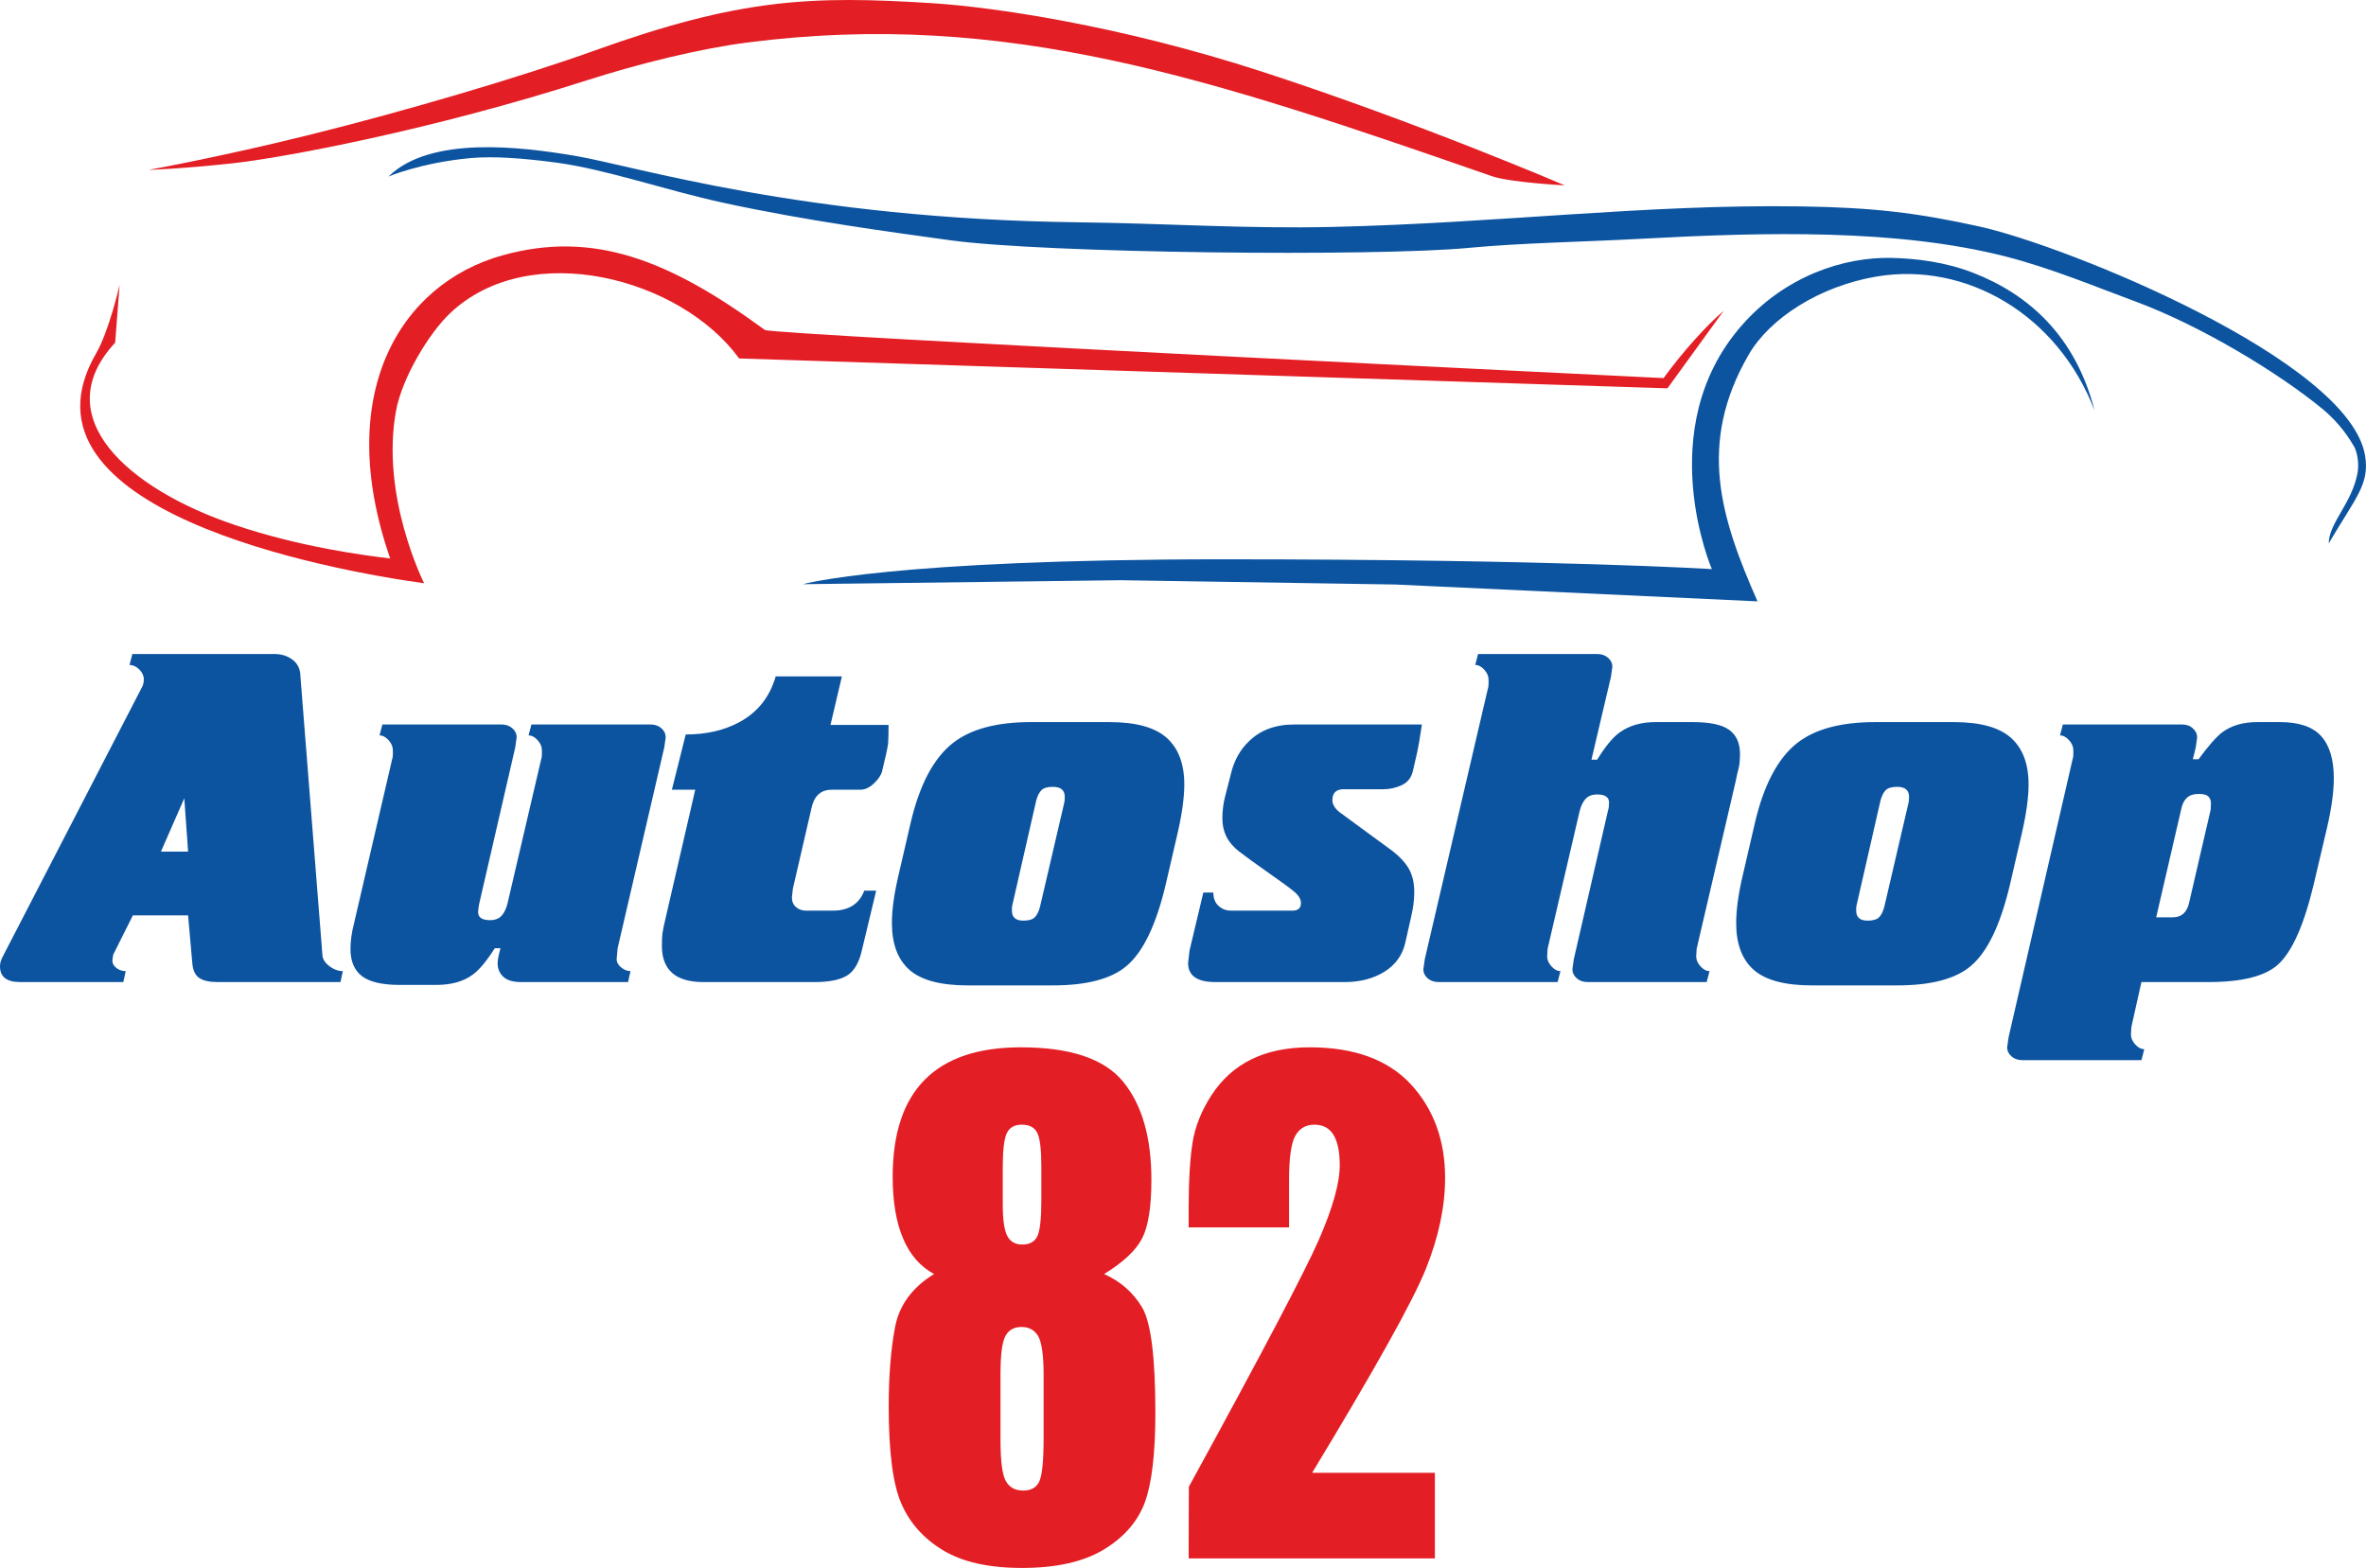
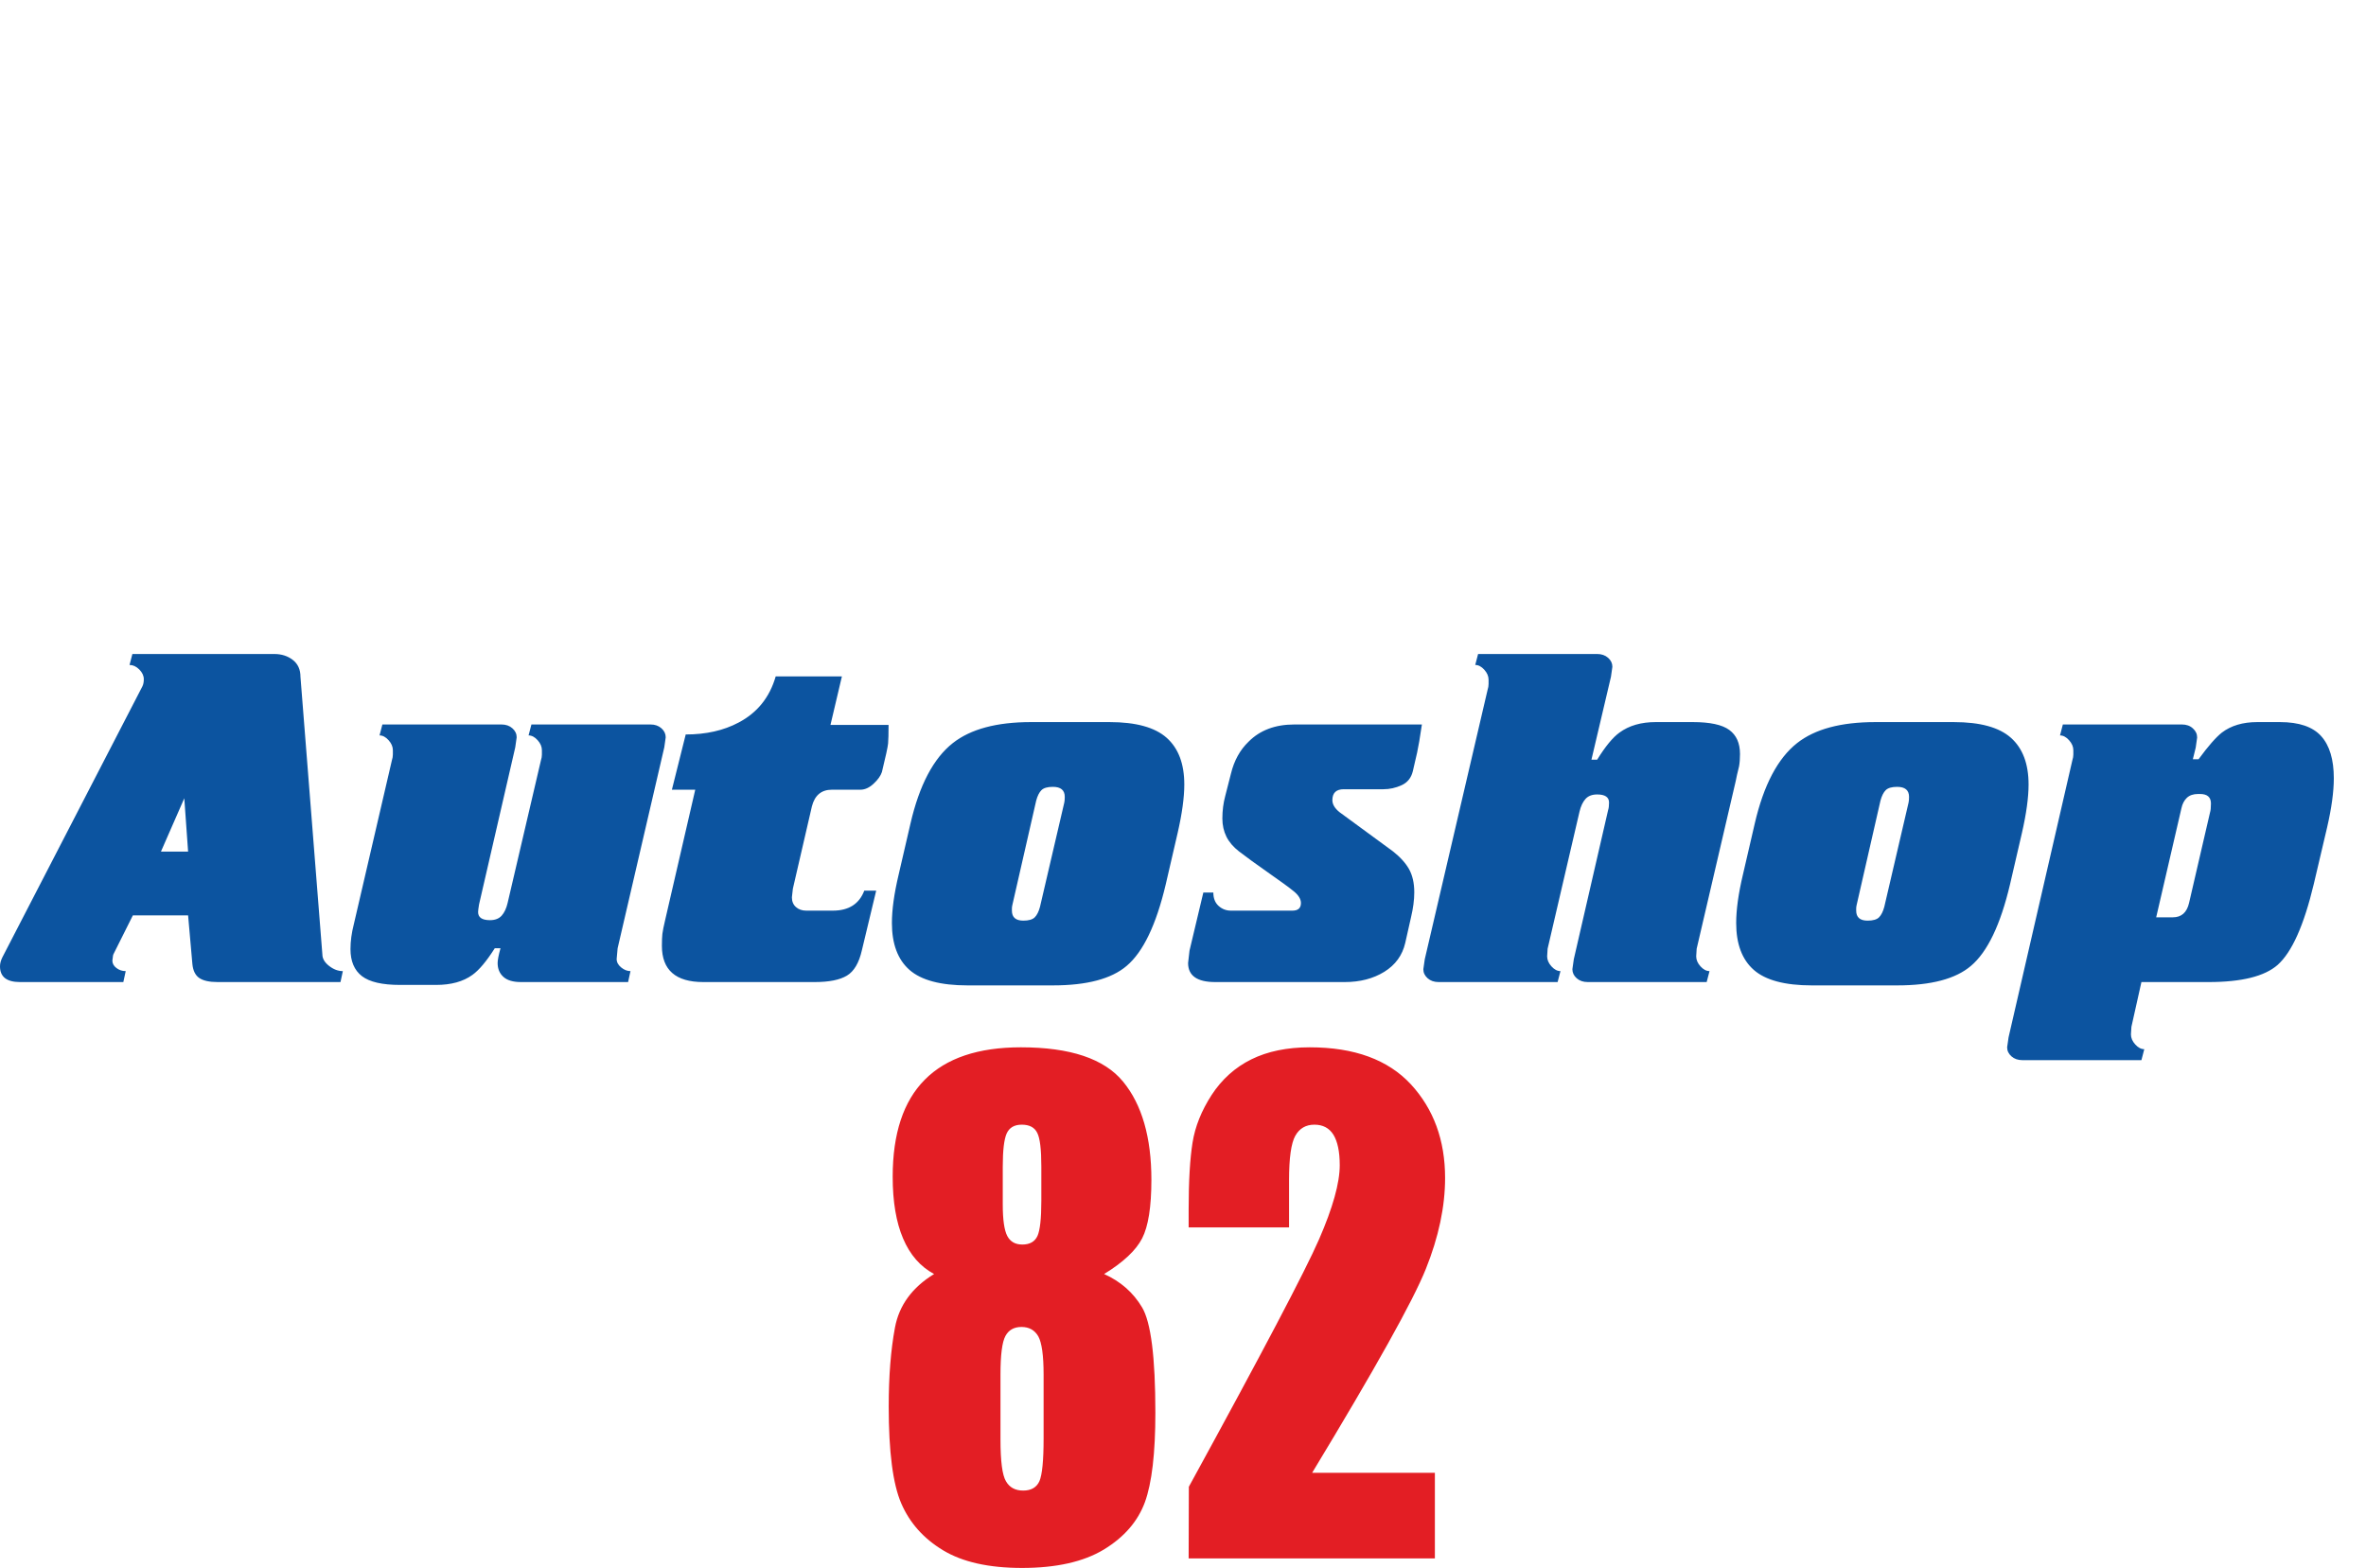
<svg xmlns="http://www.w3.org/2000/svg" xml:space="preserve" width="162.57mm" height="107.747mm" style="shape-rendering:geometricPrecision; text-rendering:geometricPrecision; image-rendering:optimizeQuality; fill-rule:evenodd; clip-rule:evenodd" viewBox="0 0 144816 95980">
  <defs>
    <style type="text/css">  .fil2 {fill:#E31E24} .fil3 {fill:#0C54A0} .fil1 {fill:#E31E24;fill-rule:nonzero} .fil0 {fill:#0C54A0;fill-rule:nonzero}  </style>
  </defs>
  <g id="Слой_x0020_1">
    <path class="fil0" d="M20840 60116l-7520 0c-505,0 -879,-83 -1122,-248 -243,-165 -384,-452 -423,-860l-262 -2973 -3381 0 -1195 2390c-20,59 -29,107 -29,146 0,39 -10,117 -30,233 0,175 83,326 248,452 165,126 355,190 569,190l-146 670 -6325 0c-816,0 -1224,-321 -1224,-962 0,-175 49,-359 146,-554l8569 -16584c58,-116 87,-262 87,-437 0,-214 -92,-413 -277,-598 -184,-184 -383,-276 -597,-276l175 -671 8685 0c447,0 826,122 1137,365 311,242 466,587 466,1034l1341 16992c0,253 136,486 408,700 272,214 554,321 845,321l-145 670zm-9560 -11251l-1429 3265 1662 0 -233 -3265zm19790 6408l2040 -8734c39,-117 58,-234 58,-350 0,-117 0,-204 0,-267 0,-214 -87,-418 -262,-612 -175,-195 -359,-292 -554,-292l175 -670 7287 0c272,0 495,78 670,233 175,155 262,340 262,554l-87 612 -2856 12300 -59 655c0,199 93,370 277,520 185,151 374,224 569,224l-146 670 -6558 0c-486,0 -845,-107 -1078,-321 -234,-213 -350,-495 -350,-845 0,-175 58,-476 175,-903l-350 0c-505,796 -962,1340 -1370,1632 -563,408 -1302,612 -2215,612l-2215 0c-1088,0 -1866,-180 -2332,-539 -466,-360 -699,-914 -699,-1652 0,-486 68,-991 204,-1521l2331 -10040c39,-117 59,-234 59,-355 0,-117 0,-204 0,-262 0,-214 -88,-418 -263,-612 -175,-195 -359,-292 -553,-292l174 -670 7287 0c272,0 495,78 670,233 175,155 263,340 263,554l-88 617 -2215 9613c-39,233 -58,389 -58,466 0,331 243,496 728,496 311,0 549,-92 715,-277 165,-185 286,-442 364,-777zm21597 -6932l-1749 0c-641,0 -1049,340 -1224,1020l-1165 5042 -59 525c0,252 83,452 248,597 165,146 374,219 627,219l1632 0c971,0 1613,-408 1923,-1224l729 0 -874 3643c-175,777 -481,1297 -918,1559 -438,263 -1093,394 -1968,394l-6820 0c-1690,0 -2536,-738 -2536,-2215 0,-311 10,-554 29,-729 20,-175 78,-466 175,-874l1837 -7957 -1429 0 846 -3381c1243,0 2322,-243 3235,-729 1146,-602 1904,-1545 2273,-2827l4052 0 -700 2973 3556 0c0,544 -10,923 -29,1137 -20,213 -146,796 -379,1748 -78,234 -248,472 -510,714 -263,243 -530,365 -802,365zm6558 11979c-1651,0 -2837,-316 -3556,-947 -719,-632 -1078,-1589 -1078,-2871 0,-816 136,-1798 408,-2944l729 -3148c544,-2351 1408,-3993 2594,-4925 1088,-855 2681,-1283 4780,-1283l4809 0c1612,0 2778,321 3497,962 719,641 1079,1593 1079,2856 0,797 -136,1788 -408,2973l-729 3148c-583,2468 -1380,4129 -2390,4984 -933,797 -2439,1195 -4518,1195l-5217 0zm4197 -11309l-1457 6383c-20,78 -29,151 -29,219 0,68 0,112 0,131 0,408 233,612 699,612 331,0 564,-68 700,-204 136,-136 243,-350 320,-641l1487 -6383c19,-78 29,-195 29,-350 0,-408 -243,-612 -729,-612 -330,0 -563,68 -699,204 -136,136 -243,350 -321,641zm18829 -699c-467,0 -700,223 -700,670 0,253 146,500 437,734l3265 2394c447,350 777,715 991,1093 213,384 320,855 320,1419 0,466 -68,986 -204,1549l-349 1550c-175,758 -603,1346 -1283,1768 -680,418 -1486,627 -2419,627l-7928 0c-1107,0 -1661,-389 -1661,-1166l87 -758 846 -3556 612 0c0,350 106,622 320,817 214,194 466,291 758,291l3760 0c350,0 524,-155 524,-466 0,-234 -140,-472 -422,-705 -282,-233 -840,-641 -1676,-1224 -641,-447 -1205,-860 -1690,-1229 -350,-272 -608,-573 -773,-903 -165,-336 -248,-705 -248,-1113 0,-486 59,-942 175,-1375l350 -1369c194,-802 554,-1453 1078,-1958 700,-704 1633,-1054 2798,-1054l7812 0c-117,796 -214,1370 -292,1719 -78,350 -165,729 -262,1137 -97,408 -326,695 -685,860 -360,165 -734,248 -1122,248l-2419 0zm14427 1370l-1953 8394 -29 466c0,214 88,418 262,612 175,194 360,292 554,292l-175 670 -7286 0c-272,0 -496,-78 -671,-233 -174,-156 -262,-340 -262,-554l88 -612 3847 -16497c39,-116 58,-233 58,-350 0,-116 0,-204 0,-262 0,-214 -87,-418 -262,-612 -175,-194 -360,-291 -554,-291l175 -671 7286 0c272,0 496,78 671,233 175,156 262,336 262,549l-87 612 -1195 5077 349 0c506,-817 962,-1370 1370,-1662 583,-427 1322,-641 2215,-641l2274 0c1049,0 1792,160 2229,481 438,321 656,811 656,1472 0,291 -19,544 -58,758 -97,388 -165,689 -204,903l-2390 10260 -29 466c0,214 87,418 262,612 175,194 360,292 554,292l-175 670 -7286 0c-273,0 -496,-78 -671,-233 -175,-156 -262,-340 -262,-554l87 -612 2099 -9123c39,-116 58,-272 58,-466 0,-331 -243,-496 -729,-496 -311,0 -549,93 -714,277 -165,185 -286,442 -364,773zm14223 10638c-1651,0 -2836,-316 -3555,-947 -719,-632 -1079,-1589 -1079,-2871 0,-816 136,-1798 408,-2944l729 -3148c544,-2351 1409,-3993 2594,-4925 1088,-855 2681,-1283 4780,-1283l4809 0c1613,0 2779,321 3497,962 719,641 1079,1593 1079,2856 0,797 -136,1788 -408,2973l-729 3148c-583,2468 -1379,4129 -2390,4984 -933,797 -2438,1195 -4518,1195l-5217 0zm4197 -11309l-1457 6383c-19,78 -29,151 -29,219 0,68 0,112 0,131 0,408 233,612 699,612 331,0 564,-68 700,-204 136,-136 243,-350 321,-641l1486 -6383c19,-78 29,-195 29,-350 0,-408 -243,-612 -729,-612 -330,0 -563,68 -699,204 -136,136 -243,350 -321,641zm19295 -3245l-175 710 350 0c583,-797 1059,-1341 1428,-1633 564,-427 1283,-641 2157,-641l1399 0c1166,0 2006,287 2521,860 515,573 773,1433 773,2579 0,816 -136,1817 -409,3002l-816 3469c-602,2526 -1340,4177 -2215,4955 -796,699 -2205,1049 -4226,1049l-4110 0 -612 2740 -29 466c0,214 88,418 263,612 174,194 359,291 553,291l-175 671 -7286 0c-272,0 -496,-78 -670,-233 -175,-156 -263,-340 -263,-554l88 -612 3905 -16963c39,-117 59,-233 59,-350 0,-117 0,-204 0,-262 0,-214 -88,-418 -263,-612 -175,-195 -359,-292 -553,-292l174 -670 7287 0c272,0 495,78 670,238 175,155 263,345 263,558l-88 622zm-874 3712l-1545 6674 1020 0c525,0 855,-291 991,-874l1283 -5538c38,-117 58,-301 58,-554 0,-389 -224,-583 -671,-583l-116 0c-292,0 -520,78 -685,233 -165,156 -277,370 -335,642z" />
    <path class="fil1" d="M67580 77988c1007,453 1782,1132 2321,2038 544,905 816,3053 816,6456 0,2478 -214,4303 -643,5480 -434,1171 -1267,2135 -2511,2892 -1245,751 -2912,1126 -5007,1126 -2037,0 -3646,-362 -4832,-1080 -1192,-718 -2043,-1676 -2558,-2866 -515,-1184 -770,-3164 -770,-5933 0,-1857 127,-3468 382,-4833 255,-1365 1053,-2459 2396,-3280 -845,-453 -1476,-1178 -1898,-2174 -423,-990 -637,-2252 -637,-3779 0,-2639 654,-4626 1968,-5945 1308,-1320 3270,-1980 5880,-1980 3021,0 5104,699 6256,2103 1152,1403 1731,3409 1731,6010 0,1656 -191,2853 -568,3584 -376,731 -1151,1462 -2326,2181zm-3843 -6580c0,-1042 -81,-1728 -249,-2058 -162,-336 -480,-504 -949,-504 -457,0 -764,181 -926,543 -156,356 -237,1029 -237,2019l0 2329c0,925 92,1559 272,1915 185,356 492,531 926,531 457,0 764,-175 926,-525 156,-342 237,-1061 237,-2147l0 -2103zm139 12739c0,-1178 -110,-1954 -324,-2342 -220,-382 -562,-576 -1030,-576 -458,0 -788,188 -984,556 -203,376 -301,1159 -301,2362l0 3972c0,1327 110,2181 336,2556 219,382 572,569 1053,569 492,0 822,-194 995,-576 168,-388 255,-1255 255,-2607l0 -3914zm23949 6010l0 5241 -15071 0 12 -4387c4467,-8158 7124,-13205 7969,-15146 845,-1940 1267,-3454 1267,-4535 0,-834 -133,-1456 -387,-1870 -255,-407 -643,-614 -1164,-614 -521,0 -914,226 -1169,679 -254,453 -382,1352 -382,2698l0 2911 -6146 0 0 -1119c0,-1714 81,-3073 237,-4063 156,-990 550,-1967 1169,-2924 625,-958 1436,-1689 2431,-2181 996,-491 2188,-737 3577,-737 2726,0 4786,757 6187,2264 1394,1514 2095,3423 2095,5733 0,1759 -394,3616 -1181,5577 -787,1960 -3108,6114 -6957,12473l7513 0z" />
-     <path class="fil2" d="M9094 10399c0,0 4427,-795 9882,-2152 5836,-1450 12866,-3519 17453,-5165 8874,-3183 13207,-3359 20659,-2885 3583,228 11346,1320 20196,4202 9612,3129 18489,6948 18489,6948 0,0 -3351,-178 -4454,-561 -17088,-5938 -29709,-10243 -45630,-8176 -2837,369 -6542,1271 -9754,2302 -9482,3043 -18626,4758 -21810,5097 -3184,339 -5031,390 -5031,390z" />
-     <path class="fil3" d="M23779 10805c2574,-2516 8124,-1818 11398,-1270 3642,610 13954,3869 30823,4073 5422,65 10249,406 15558,283 10251,-236 19152,-1401 28689,-1256 4364,67 7063,380 10932,1236 5294,1170 22625,8173 23582,14025 286,1745 -570,2553 -2226,5366 9,-1244 1414,-2448 1759,-4286 120,-637 -30,-1349 -217,-1658 -223,-369 -782,-1346 -1947,-2304 -2639,-2170 -7412,-5084 -11501,-6587 -2289,-842 -5104,-2023 -7902,-2734 -6604,-1678 -14626,-1491 -22205,-1080 -3728,202 -7349,252 -10641,562 -5758,542 -25946,338 -31772,-474 -3442,-481 -8642,-1162 -13784,-2277 -3637,-789 -7212,-2058 -10265,-2468 -2073,-278 -3874,-402 -5218,-282 -3040,272 -5063,1131 -5063,1131zm25363 24956c0,0 5352,-1524 25743,-1524 20391,0 29892,601 29892,601 0,0 -3693,-8563 1795,-14878 2680,-3083 6310,-4238 9197,-4173 1499,34 3291,243 5030,922 3359,1312 6236,3852 7401,8417 -2246,-5866 -7857,-9122 -13345,-8198 -3454,582 -6520,2533 -7823,4783 -3163,5461 -1707,9999 540,15100l-22168 -1031 -16819 -263 -19443 244z" />
-     <path class="fil2" d="M105498 19029l-3438 4742 -56821 -1829c-3556,-4912 -12803,-7384 -17681,-2778 -1334,1260 -2951,3993 -3316,5969 -970,5247 1717,10570 1717,10570 -5869,-804 -25617,-4490 -20079,-14066 813,-1406 1440,-4200 1440,-4200l-271 3539c-4204,4523 764,8948 7327,11160 4072,1373 7954,1861 9507,2051 -3502,-10078 610,-16813 6877,-18558 5552,-1546 10204,278 16055,4569 406,297 55008,2947 55008,2947 1181,-1625 2644,-3240 3675,-4116z" />
  </g>
</svg>